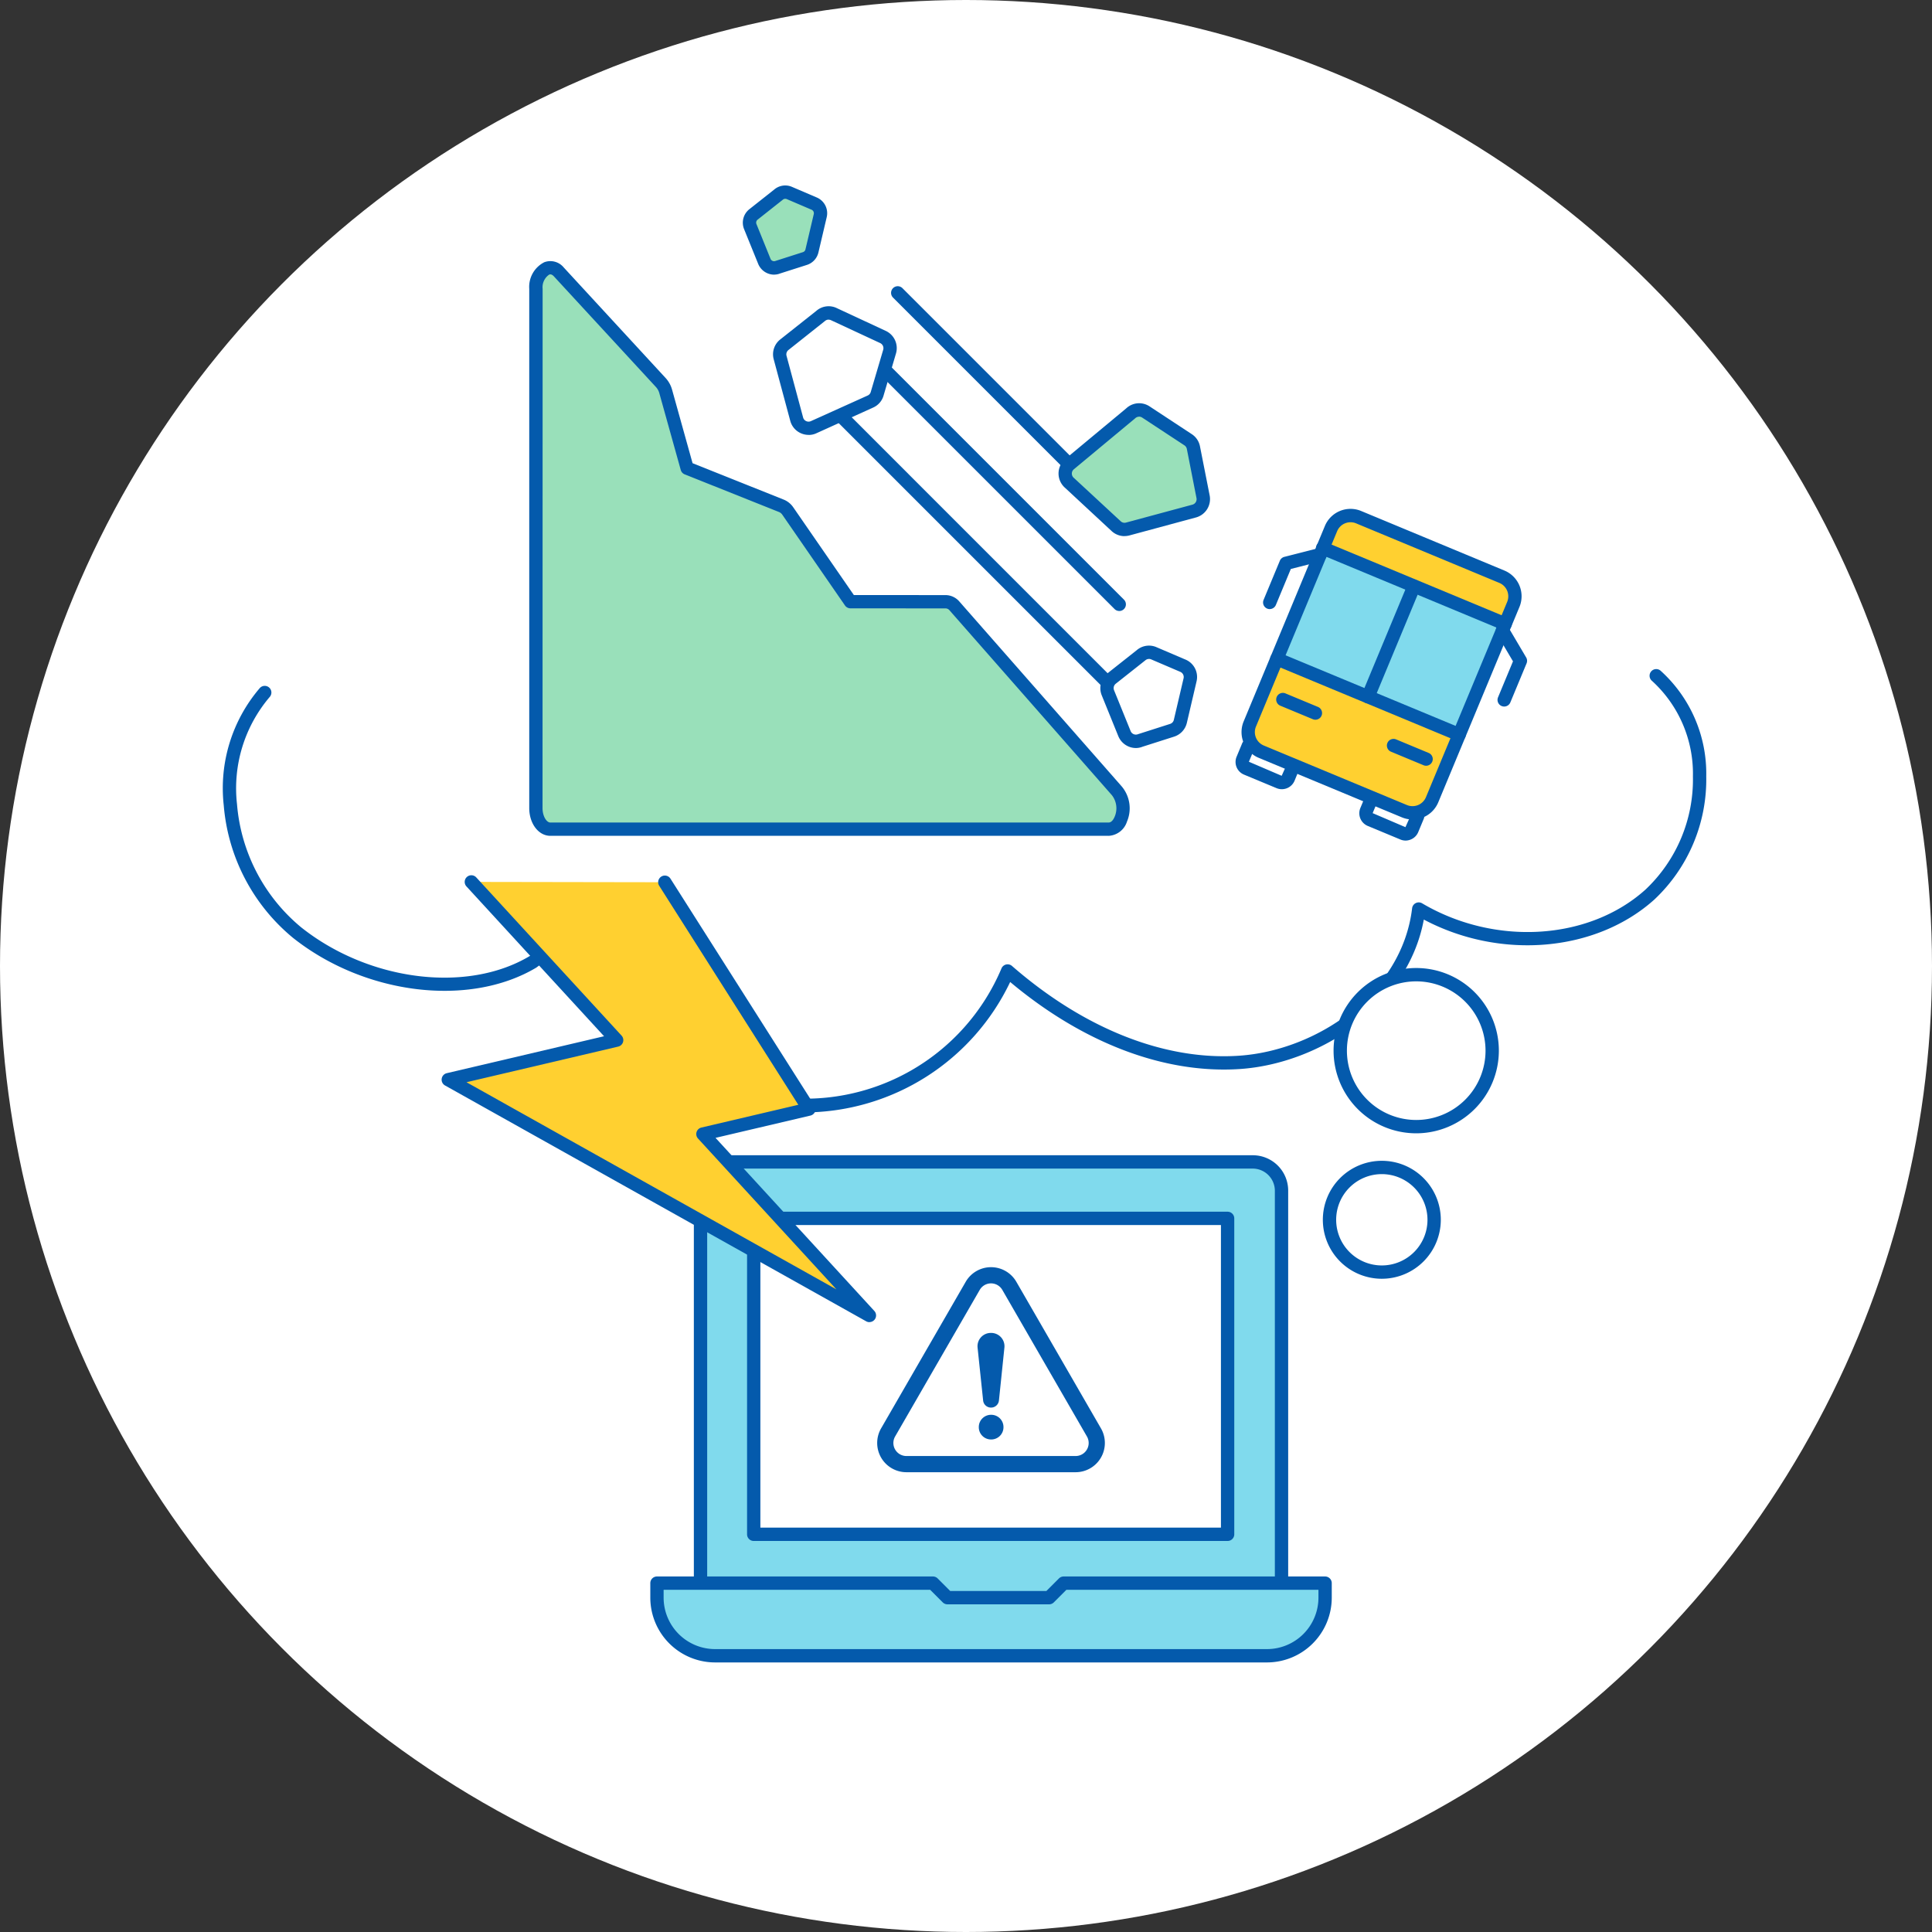
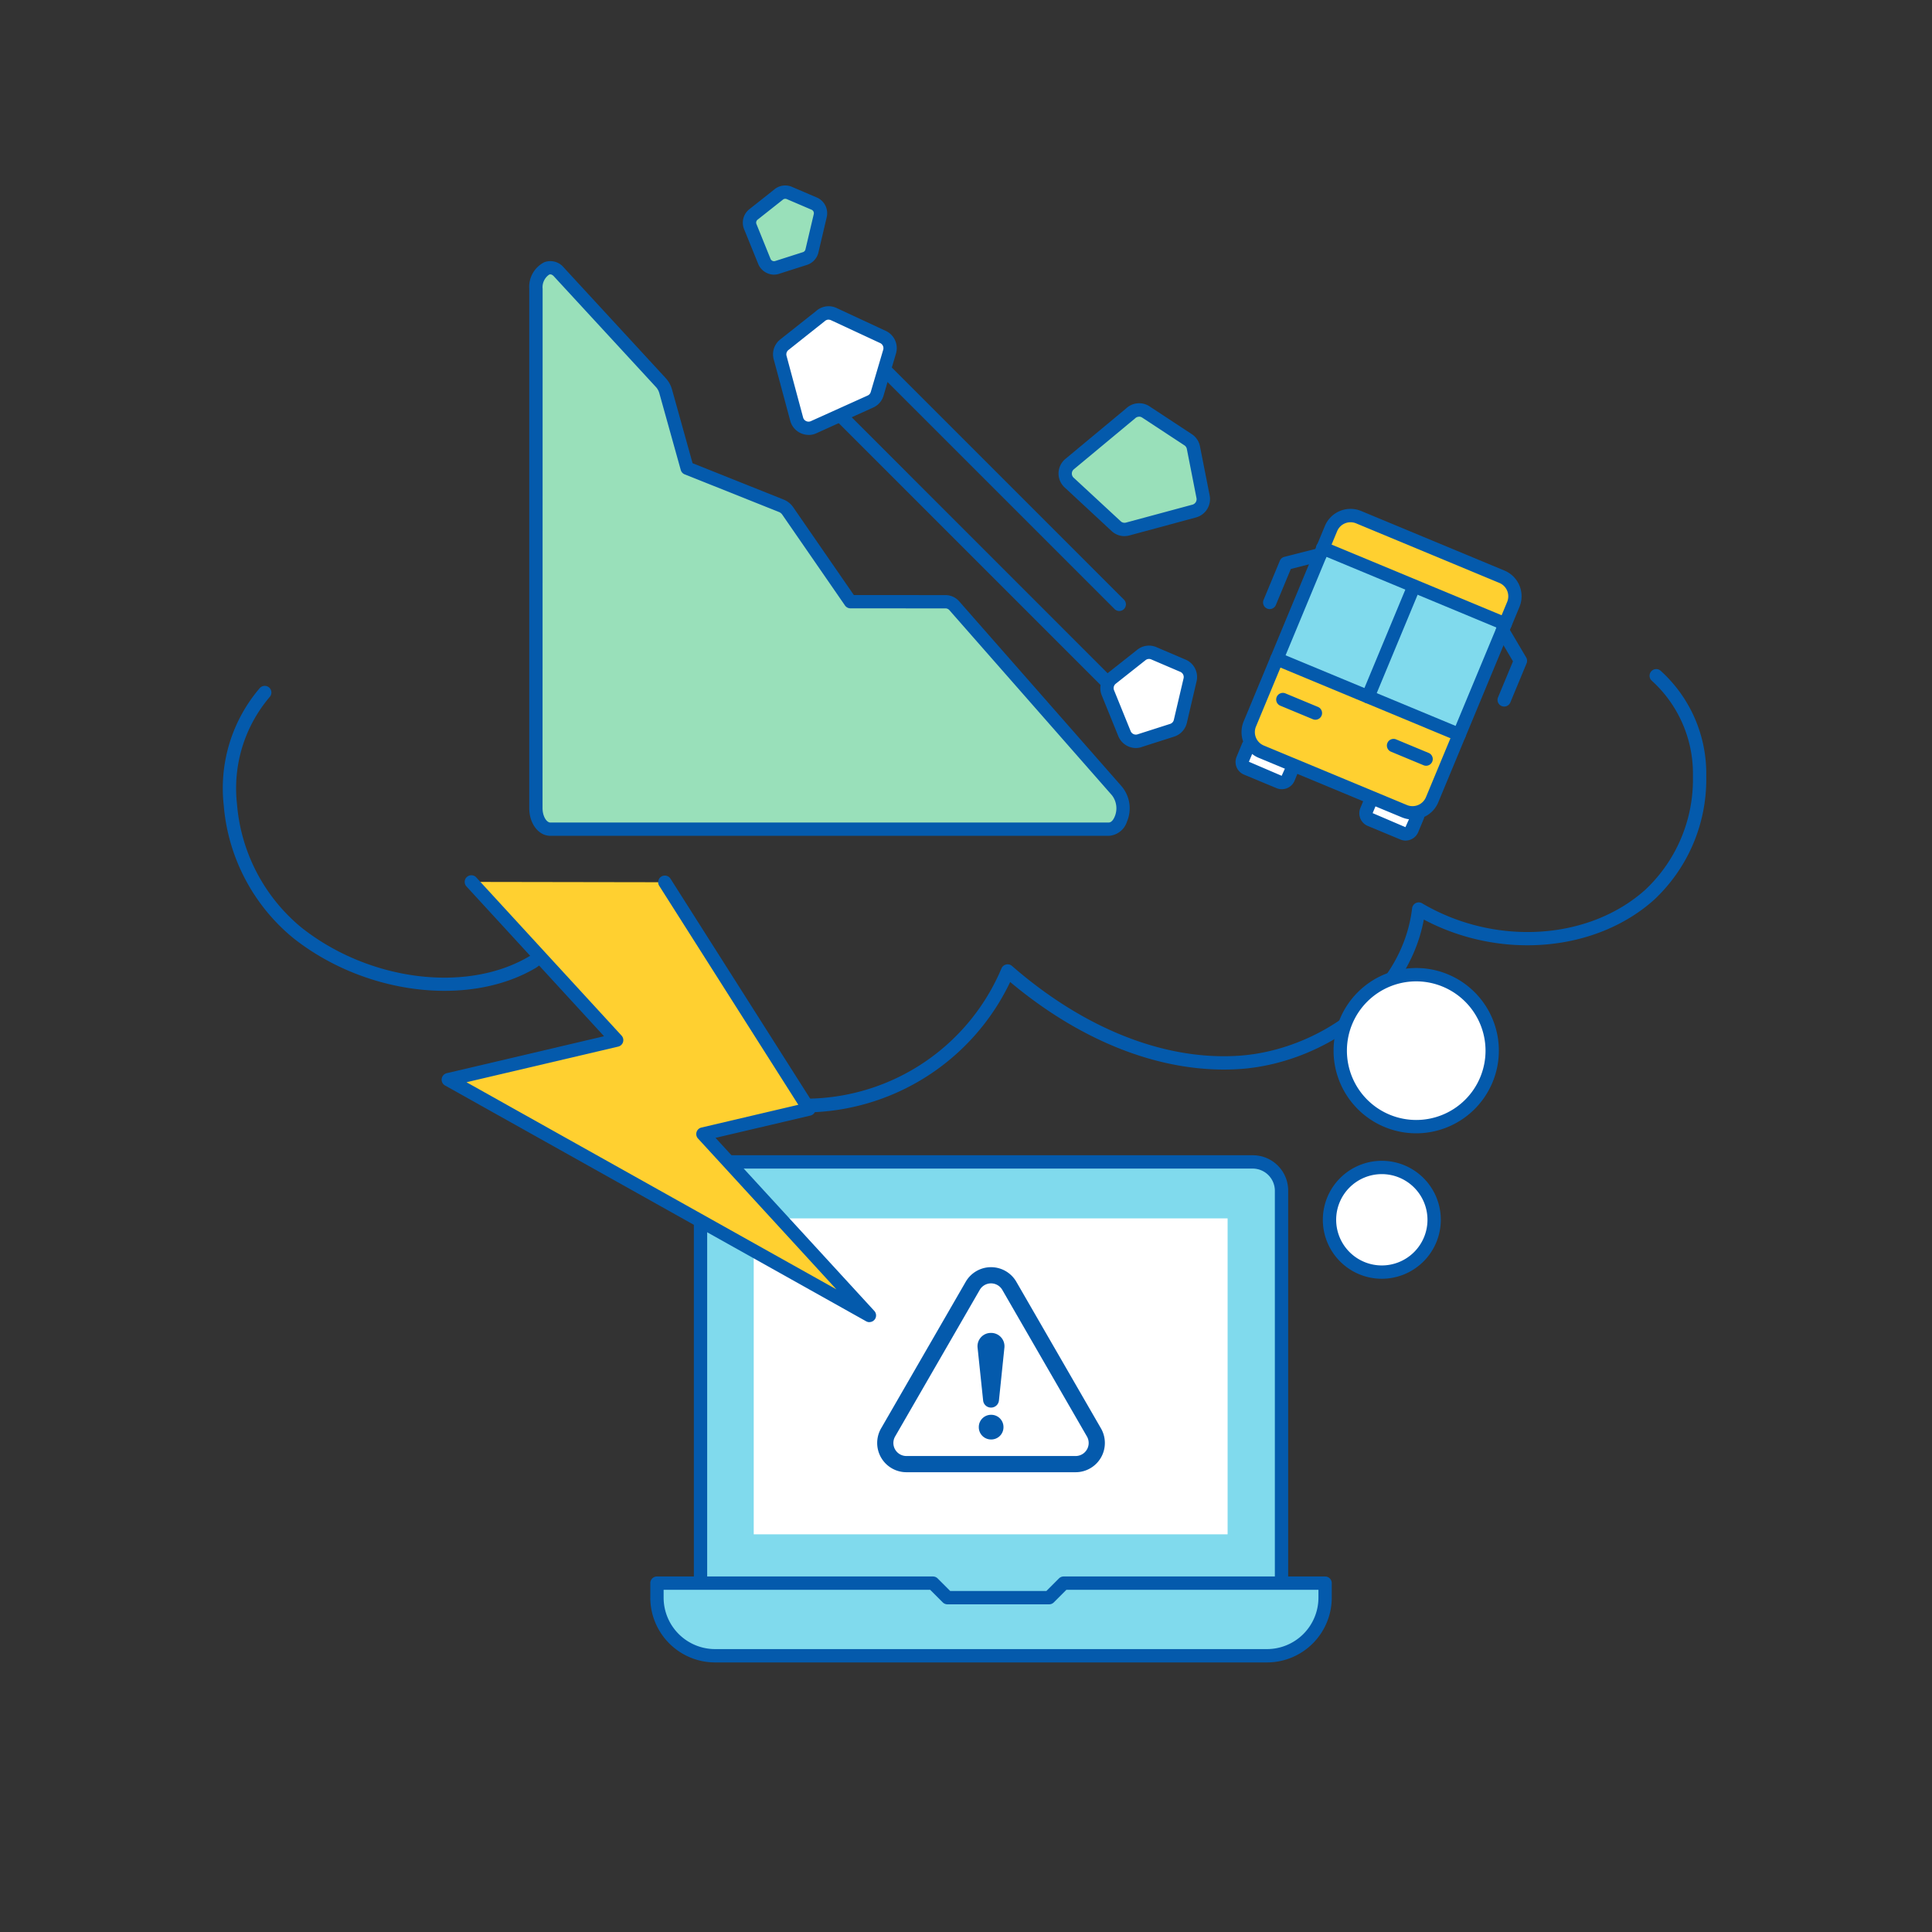
<svg xmlns="http://www.w3.org/2000/svg" width="174" height="174" viewBox="0 0 174 174">
  <rect x="0" y="0" width="174" height="174" fill="#333333" stroke="none" />
  <g id="img_product_signal5" transform="translate(-761 -2503.5)">
-     <circle id="楕円形_192" data-name="楕円形 192" cx="87" cy="87" r="87" transform="translate(761 2503.5)" fill="#fff" />
    <g id="グループ_51151" data-name="グループ 51151" transform="translate(781.09 2520.205)">
      <g id="グループ_51153" data-name="グループ 51153">
        <path id="パス_120569" data-name="パス 120569" d="M28.179,56.069l0-46.763c0-1.535,1.2-2.459,2.061-1.523l9.207,9.989a1.955,1.955,0,0,1,.426.807l1.917,6.877,8.516,3.4a1.292,1.292,0,0,1,.568.479L56.5,37.483l8.6.006a1.052,1.052,0,0,1,.79.4l14.575,16.6c1.061,1.028.576,3.49-.713,3.49H29.475c-.716,0-1.3-.852-1.3-1.9" fill="#99e0ba" />
        <path id="パス_120570" data-name="パス 120570" d="M79.756,58.571H29.475c-1.063,0-1.9-1.1-1.9-2.5l0-46.763a2.485,2.485,0,0,1,1.35-2.394,1.556,1.556,0,0,1,1.752.465l9.206,9.989a2.573,2.573,0,0,1,.564,1.053l1.837,6.59,8.24,3.293a1.9,1.9,0,0,1,.838.694l5.447,7.887,8.285.006h0a1.652,1.652,0,0,1,1.237.6l14.577,16.6a3.062,3.062,0,0,1,.5,3.2,1.838,1.838,0,0,1-1.659,1.282m-50.977-2.5c0,.745.368,1.3.7,1.3H79.756c.3,0,.481-.373.546-.533a1.915,1.915,0,0,0-.252-1.927L65.442,38.28a.49.49,0,0,0-.337-.191h0l-8.6-.006a.6.6,0,0,1-.495-.259l-5.625-8.145a.7.7,0,0,0-.294-.262l-8.517-3.4a.6.6,0,0,1-.355-.4L39.3,18.741a1.381,1.381,0,0,0-.291-.563L29.8,8.19c-.223-.244-.375-.183-.432-.161a1.368,1.368,0,0,0-.588,1.276Z" fill="#045aac" />
-         <line id="線_694" data-name="線 694" x2="29.903" y2="29.903" transform="translate(52.677 17.786)" fill="#99e0ba" />
        <path id="パス_120571" data-name="パス 120571" d="M82.581,48.289a.6.6,0,0,1-.424-.176l-29.9-29.9a.6.6,0,0,1,.848-.849L83,47.265a.6.6,0,0,1-.424,1.024" fill="#045aac" />
-         <line id="線_695" data-name="線 695" x2="23.985" y2="23.985" transform="translate(56.727 13.736)" fill="#99e0ba" />
        <path id="パス_120572" data-name="パス 120572" d="M80.712,38.322a.6.6,0,0,1-.424-.176L56.3,14.161a.6.6,0,0,1,.847-.849L81.136,37.3a.6.6,0,0,1-.424,1.024" fill="#045aac" />
        <line id="線_696" data-name="線 696" x2="19.488" y2="19.488" transform="translate(60.776 9.687)" fill="#99e0ba" />
-         <path id="パス_120573" data-name="パス 120573" d="M80.265,29.775a.6.6,0,0,1-.425-.176L60.353,10.111a.6.6,0,1,1,.848-.848L80.689,28.751a.6.6,0,0,1-.424,1.024" fill="#045aac" />
        <path id="パス_120574" data-name="パス 120574" d="M81.182,49.365l-1.494-3.681a1.106,1.106,0,0,1,.339-1.281l2.625-2.075a1.106,1.106,0,0,1,1.175-.2l2.572,1.1a1.108,1.108,0,0,1,.693,1.29l-.876,3.741a1.1,1.1,0,0,1-.742.8l-2.849.91a1.108,1.108,0,0,1-1.443-.611" fill="#fff" />
        <path id="パス_120575" data-name="パス 120575" d="M82.209,50.664a1.723,1.723,0,0,1-1.584-1.074l-1.493-3.68a1.712,1.712,0,0,1,.523-1.977l2.625-2.076a1.69,1.69,0,0,1,1.782-.277l2.573,1.1a1.7,1.7,0,0,1,1.04,1.977L86.8,48.4a1.713,1.713,0,0,1-1.145,1.238l-2.847.909a1.6,1.6,0,0,1-.6.116m1.185-8.021a.511.511,0,0,0-.34.13l-2.655,2.1a.508.508,0,0,0-.155.585l1.494,3.681h0a.507.507,0,0,0,.661.28l2.89-.925a.5.5,0,0,0,.341-.367l.876-3.741a.508.508,0,0,0-.316-.591l-2.6-1.113a.494.494,0,0,0-.2-.04" fill="#045aac" />
        <path id="パス_120576" data-name="パス 120576" d="M48.749,6.835,47.477,3.7a.94.94,0,0,1,.289-1.091L50,.843a.94.94,0,0,1,1-.167l2.19.938a.943.943,0,0,1,.59,1.1L53.035,5.9a.94.94,0,0,1-.632.683l-2.426.774a.943.943,0,0,1-1.228-.52" fill="#99e0ba" />
        <path id="パス_120577" data-name="パス 120577" d="M49.624,8.031a1.557,1.557,0,0,1-1.43-.97L46.922,3.927a1.547,1.547,0,0,1,.472-1.787L49.629.373A1.528,1.528,0,0,1,51.236.124l2.192.939a1.541,1.541,0,0,1,.939,1.785l-.749,3.187a1.547,1.547,0,0,1-1.034,1.118l-2.424.774a1.432,1.432,0,0,1-.536.1m-.319-1.422a.342.342,0,0,0,.446.19l2.47-.79a.338.338,0,0,0,.23-.248L53.2,2.576a.345.345,0,0,0-.215-.4l-2.219-.95a.34.34,0,0,0-.361.062L48.138,3.081a.34.34,0,0,0-.1.394Z" fill="#045aac" />
        <path id="パス_120578" data-name="パス 120578" d="M51.662,21.04l-1.494-5.551a1.1,1.1,0,0,1,.383-1.152l3.242-2.569A1.107,1.107,0,0,1,55,11.579l4.428,2.059a1.105,1.105,0,0,1,.6,1.316l-1.11,3.763a1.107,1.107,0,0,1-.619.739L53.22,21.749a1.11,1.11,0,0,1-1.558-.709" fill="#fff" />
        <path id="パス_120579" data-name="パス 120579" d="M52.739,22.463a1.737,1.737,0,0,1-.715-.156,1.7,1.7,0,0,1-.942-1.112l-1.492-5.55a1.7,1.7,0,0,1,.59-1.778L53.421,11.3a1.682,1.682,0,0,1,1.835-.264l4.43,2.06a1.712,1.712,0,0,1,.919,2.03l-1.11,3.763A1.684,1.684,0,0,1,58.548,20L53.468,22.3a1.657,1.657,0,0,1-.729.167m1.8-10.386a.511.511,0,0,0-.342.133l-3.274,2.6a.5.5,0,0,0-.176.527l1.492,5.551h0a.5.5,0,0,0,.279.33.508.508,0,0,0,.436-.005l5.1-2.3a.505.505,0,0,0,.283-.339l1.117-3.785a.509.509,0,0,0-.273-.6l-4.43-2.06a.5.5,0,0,0-.211-.046" fill="#045aac" />
        <path id="パス_120580" data-name="パス 120580" d="M76.227,26.785A1.107,1.107,0,0,1,76.24,25.1l5.482-4.557a1.108,1.108,0,0,1,1.382-.136l3.8,2.495a1.1,1.1,0,0,1,.481.714l.873,4.428a1.109,1.109,0,0,1-.8,1.283l-5.989,1.617a1.1,1.1,0,0,1-1.034-.256Z" fill="#99e0ba" />
        <path id="パス_120581" data-name="パス 120581" d="M81.184,31.581a1.7,1.7,0,0,1-1.154-.453l-4.2-3.9a1.707,1.707,0,0,1,.03-2.6l5.482-4.557a1.7,1.7,0,0,1,2.1-.177l3.8,2.5a1.691,1.691,0,0,1,.74,1.1l.874,4.427a1.714,1.714,0,0,1-1.236,1.978l-5.987,1.617a1.7,1.7,0,0,1-.444.059M82.5,20.825a.5.5,0,0,0-.354.144L76.624,25.56a.493.493,0,0,0-.181.383.505.505,0,0,0,.175.388l.017.014,4.211,3.9a.5.5,0,0,0,.47.116L87.3,28.746a.51.51,0,0,0,.369-.588L86.8,23.731a.506.506,0,0,0-.221-.329l-3.805-2.5a.5.5,0,0,0-.277-.082" fill="#045aac" />
        <path id="パス_120582" data-name="パス 120582" d="M107.572,56.839l-.488,1.173a.635.635,0,0,1-.83.343l-2.932-1.219a.635.635,0,0,1-.343-.83l.488-1.173" fill="#fff" />
        <path id="パス_120583" data-name="パス 120583" d="M106.5,59a1.25,1.25,0,0,1-.475-.1l-2.932-1.219a1.238,1.238,0,0,1-.667-1.613l.489-1.175a.6.6,0,1,1,1.107.461l-.488,1.173,2.952,1.264.535-1.192a.6.6,0,1,1,1.107.461l-.488,1.173a1.222,1.222,0,0,1-.667.667,1.24,1.24,0,0,1-.473.1" fill="#045aac" />
        <path id="パス_120584" data-name="パス 120584" d="M92.323,50.5l-.488,1.173a.635.635,0,0,0,.343.83l2.933,1.219a.635.635,0,0,0,.83-.343l.487-1.173" fill="#fff" />
        <path id="パス_120585" data-name="パス 120585" d="M95.352,54.372a1.235,1.235,0,0,1-.473-.094l-2.931-1.219a1.234,1.234,0,0,1-.666-1.615l.487-1.173a.6.6,0,1,1,1.107.46L92.389,51.9l2.951,1.265.534-1.191a.6.6,0,1,1,1.108.46L96.5,53.611a1.24,1.24,0,0,1-1.143.761" fill="#045aac" />
        <path id="パス_120586" data-name="パス 120586" d="M106.4,56.352,93.5,50.989A1.905,1.905,0,0,1,92.468,48.5L99.781,30.9a1.906,1.906,0,0,1,2.491-1.029l12.9,5.363a1.906,1.906,0,0,1,1.028,2.491l-7.313,17.6a1.905,1.905,0,0,1-2.491,1.028" fill="#ffd030" />
        <rect id="長方形_29359" data-name="長方形 29359" width="10.797" height="17.784" transform="matrix(0.384, -0.923, 0.923, 0.384, 94.905, 42.634)" fill="#80daed" />
        <line id="線_697" data-name="線 697" x2="16.422" y2="6.825" transform="translate(94.905 42.633)" fill="#ffd030" />
        <path id="パス_120587" data-name="パス 120587" d="M111.327,50.059a.6.6,0,0,1-.23-.046L94.675,43.188a.6.6,0,1,1,.461-1.108L111.557,48.9a.6.6,0,0,1-.23,1.154" fill="#045aac" />
        <line id="線_698" data-name="線 698" x2="2.932" y2="1.219" transform="translate(95.446 46.297)" fill="#ffd030" />
        <path id="パス_120588" data-name="パス 120588" d="M98.379,48.116a.6.6,0,0,1-.23-.046l-2.933-1.219a.6.6,0,0,1,.461-1.108l2.932,1.219a.6.6,0,0,1-.23,1.154" fill="#045aac" />
        <line id="線_699" data-name="線 699" x2="2.932" y2="1.219" transform="translate(105.416 50.441)" fill="#ffd030" />
        <path id="パス_120589" data-name="パス 120589" d="M108.348,52.26a.6.6,0,0,1-.23-.046l-2.932-1.219a.6.6,0,0,1,.461-1.108l2.931,1.219a.6.6,0,0,1-.23,1.154" fill="#045aac" />
        <line id="線_700" data-name="線 700" x2="16.422" y2="6.825" transform="translate(99.049 32.663)" fill="#ffd030" />
        <path id="パス_120590" data-name="パス 120590" d="M115.471,40.088a.6.6,0,0,1-.23-.046L98.819,33.216a.6.6,0,1,1,.461-1.107L115.7,38.934a.6.6,0,0,1-.23,1.154" fill="#045aac" />
        <path id="パス_120591" data-name="パス 120591" d="M94.265,38.153a.6.6,0,0,1-.554-.831L95.174,33.8a.6.6,0,0,1,.4-.351l3.078-.785a.6.6,0,0,1,.3,1.163l-2.787.71-1.347,3.242a.6.6,0,0,1-.554.37" fill="#045aac" />
        <path id="パス_120592" data-name="パス 120592" d="M115.38,46.928a.6.6,0,0,1-.554-.83l1.347-3.242-1.462-2.476a.6.6,0,0,1,1.033-.611l1.615,2.735a.6.6,0,0,1,.037.535l-1.462,3.519a.6.6,0,0,1-.554.37" fill="#045aac" />
        <line id="線_701" data-name="線 701" x1="4.144" y2="9.97" transform="translate(103.116 36.076)" fill="#ffd030" />
        <path id="パス_120593" data-name="パス 120593" d="M103.116,46.646a.6.6,0,0,1-.554-.831l4.145-9.97a.6.6,0,0,1,1.107.461l-4.144,9.97a.6.6,0,0,1-.554.37" fill="#045aac" />
        <path id="パス_120594" data-name="パス 120594" d="M107.126,57.1a2.5,2.5,0,0,1-.958-.192l-12.9-5.363a2.51,2.51,0,0,1-1.353-3.275l7.315-17.6a2.5,2.5,0,0,1,3.274-1.352l12.9,5.363a2.509,2.509,0,0,1,1.352,3.275l-7.314,17.6a2.511,2.511,0,0,1-2.317,1.544m-.5-1.3a1.311,1.311,0,0,0,1.707-.705L115.65,37.5a1.309,1.309,0,0,0-.706-1.707l-12.9-5.363a1.306,1.306,0,0,0-1.706.7l-7.313,17.6a1.308,1.308,0,0,0,.7,1.706Z" fill="#045aac" />
        <path id="パス_120595" data-name="パス 120595" d="M52.5,83.482a18.077,18.077,0,0,1-2.952-.241A20.488,20.488,0,0,1,33.13,65.994a32.72,32.72,0,0,1-4.917,4.444c-6.038,3.606-15.466,2.453-21.928-2.689A17.293,17.293,0,0,1,.061,55.827,13.867,13.867,0,0,1,3.315,45.255a.6.6,0,0,1,.894.8,12.686,12.686,0,0,0-2.953,9.67A16.078,16.078,0,0,0,7.031,66.81c6.094,4.846,14.934,5.962,20.567,2.6,1.79-1.07,5.533-5.17,5.571-5.211a.6.6,0,0,1,1.043.376A19.183,19.183,0,0,0,49.748,82.057,19.188,19.188,0,0,0,70.1,70.525a.6.6,0,0,1,.953-.233c6.5,5.663,13.772,8.535,20.452,8.083,6.934-.468,14.659-5.562,15.583-13.28a.6.6,0,0,1,.9-.446C114.542,68.516,123,68,128.1,63.418a13.625,13.625,0,0,0,4.278-10.193,11.3,11.3,0,0,0-3.714-8.633.6.6,0,0,1,.783-.908,12.476,12.476,0,0,1,4.131,9.529,14.842,14.842,0,0,1-4.676,11.1c-5.28,4.741-13.882,5.449-20.76,1.8-1.451,7.845-9.4,12.978-16.562,13.46-6.777.455-14.111-2.321-20.692-7.838A20.612,20.612,0,0,1,52.5,83.482" fill="#045aac" />
        <path id="パス_120596" data-name="パス 120596" d="M114.3,77.92a6.843,6.843,0,1,1-6.842-6.842A6.842,6.842,0,0,1,114.3,77.92" fill="#fff" />
        <path id="パス_120597" data-name="パス 120597" d="M107.461,85.363A7.443,7.443,0,1,1,114.9,77.92a7.45,7.45,0,0,1-7.442,7.443m0-13.685A6.242,6.242,0,1,0,113.7,77.92a6.25,6.25,0,0,0-6.243-6.242" fill="#045aac" />
        <path id="パス_120598" data-name="パス 120598" d="M109.072,93.151a4.712,4.712,0,1,1-4.712-4.712,4.712,4.712,0,0,1,4.712,4.712" fill="#fff" />
        <path id="パス_120599" data-name="パス 120599" d="M104.36,98.463a5.312,5.312,0,1,1,5.312-5.312,5.318,5.318,0,0,1-5.312,5.312m0-9.424a4.112,4.112,0,1,0,4.112,4.112,4.116,4.116,0,0,0-4.112-4.112" fill="#045aac" />
        <path id="パス_120600" data-name="パス 120600" d="M43,128.118V90.556a2.584,2.584,0,0,1,2.616-2.617H92.71a2.584,2.584,0,0,1,2.616,2.617v37.562" fill="#80daed" />
        <path id="パス_120601" data-name="パス 120601" d="M95.326,128.719a.6.6,0,0,1-.6-.6V90.556A2,2,0,0,0,92.71,88.54H45.618A2,2,0,0,0,43.6,90.556v37.563a.6.6,0,1,1-1.2,0V90.556a3.182,3.182,0,0,1,3.217-3.216H92.71a3.182,3.182,0,0,1,3.216,3.216v37.563a.6.6,0,0,1-.6.6" fill="#045aac" />
        <path id="パス_120602" data-name="パス 120602" d="M99.25,125.875H75.7L74.4,127.183H65.239l-1.308-1.308H39.076v1.308a5.233,5.233,0,0,0,5.233,5.233H94.018a5.233,5.233,0,0,0,5.232-5.233Z" fill="#80daed" />
        <path id="パス_120603" data-name="パス 120603" d="M94.019,133.017H44.31a5.839,5.839,0,0,1-5.832-5.833v-1.308a.6.6,0,0,1,.6-.6H63.932a.6.6,0,0,1,.425.176l1.132,1.132h8.659l1.132-1.132a.6.6,0,0,1,.424-.176H99.251a.6.6,0,0,1,.6.6v1.308a5.839,5.839,0,0,1-5.832,5.833m-54.342-6.541v.708a4.638,4.638,0,0,0,4.633,4.632H94.019a4.638,4.638,0,0,0,4.633-4.632v-.708h-22.7l-1.131,1.132a.6.6,0,0,1-.425.176H65.239a.6.6,0,0,1-.424-.176l-1.132-1.132Z" fill="#045aac" />
        <rect id="長方形_29360" data-name="長方形 29360" width="42.679" height="28.453" transform="translate(47.792 93.025)" fill="#fff" />
-         <path id="パス_120604" data-name="パス 120604" d="M90.471,122.078H47.792a.6.6,0,0,1-.6-.6V93.025a.6.6,0,0,1,.6-.6H90.471a.6.6,0,0,1,.6.6v28.453a.6.6,0,0,1-.6.6m-42.08-1.2H89.87V93.626H48.391Z" fill="#045aac" />
        <path id="パス_120605" data-name="パス 120605" d="M79.064,111.936l-7.62-13.2a2.633,2.633,0,0,0-4.56,0l-7.62,13.2a2.634,2.634,0,0,0,2.28,3.95h15.24a2.634,2.634,0,0,0,2.28-3.95m-2.28,2.491H61.544a1.174,1.174,0,0,1-1.017-1.761l7.62-13.2a1.174,1.174,0,0,1,2.034,0l7.62,13.2a1.174,1.174,0,0,1-1.017,1.761" fill="#045aac" />
        <path id="パス_120606" data-name="パス 120606" d="M68.453,109.429l-.5-4.763a1.2,1.2,0,0,1,1.194-1.326h.027a1.2,1.2,0,0,1,1.195,1.325l-.493,4.763a.711.711,0,0,1-.707.637H69.16a.71.71,0,0,1-.707-.636m-.39,2.408v-.022a1.1,1.1,0,0,1,1.1-1.1h.022a1.1,1.1,0,0,1,1.1,1.1v.022a1.1,1.1,0,0,1-1.1,1.1h-.022a1.1,1.1,0,0,1-1.1-1.1" fill="#045aac" />
        <path id="パス_120607" data-name="パス 120607" d="M39.787,62.751,52.766,83.186l-9.548,2.242,14.993,16.343L20.283,80.531l15.165-3.56L22.362,62.722" fill="#ffd030" fill-rule="evenodd" />
        <path id="パス_120608" data-name="パス 120608" d="M58.211,102.371a.592.592,0,0,1-.293-.077L19.99,81.055a.6.6,0,0,1,.157-1.107l14.165-3.327L21.919,63.128a.6.6,0,0,1,.885-.811L35.89,76.565a.6.6,0,0,1-.306.99l-13.66,3.208L55.239,99.419,42.775,85.834a.6.6,0,0,1,.306-.99l8.726-2.049L39.28,63.073a.6.6,0,0,1,1.014-.644L53.273,82.865a.6.6,0,0,1-.371.9l-8.549,2.008,14.3,15.587a.6.6,0,0,1-.442,1.006" fill="#045aac" />
      </g>
    </g>
  </g>
</svg>